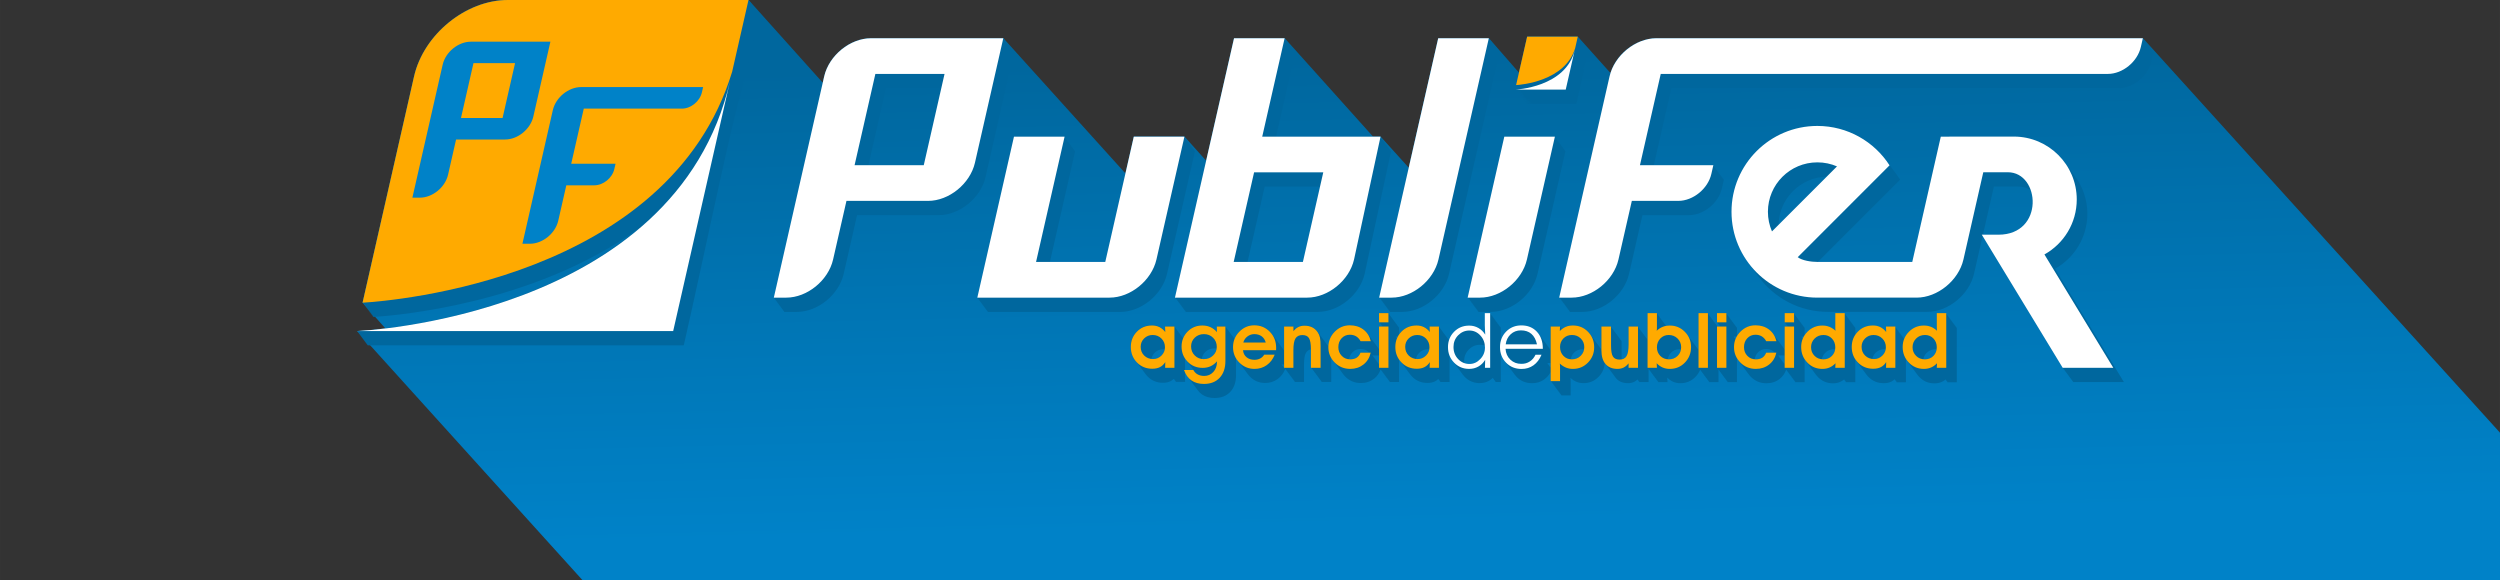
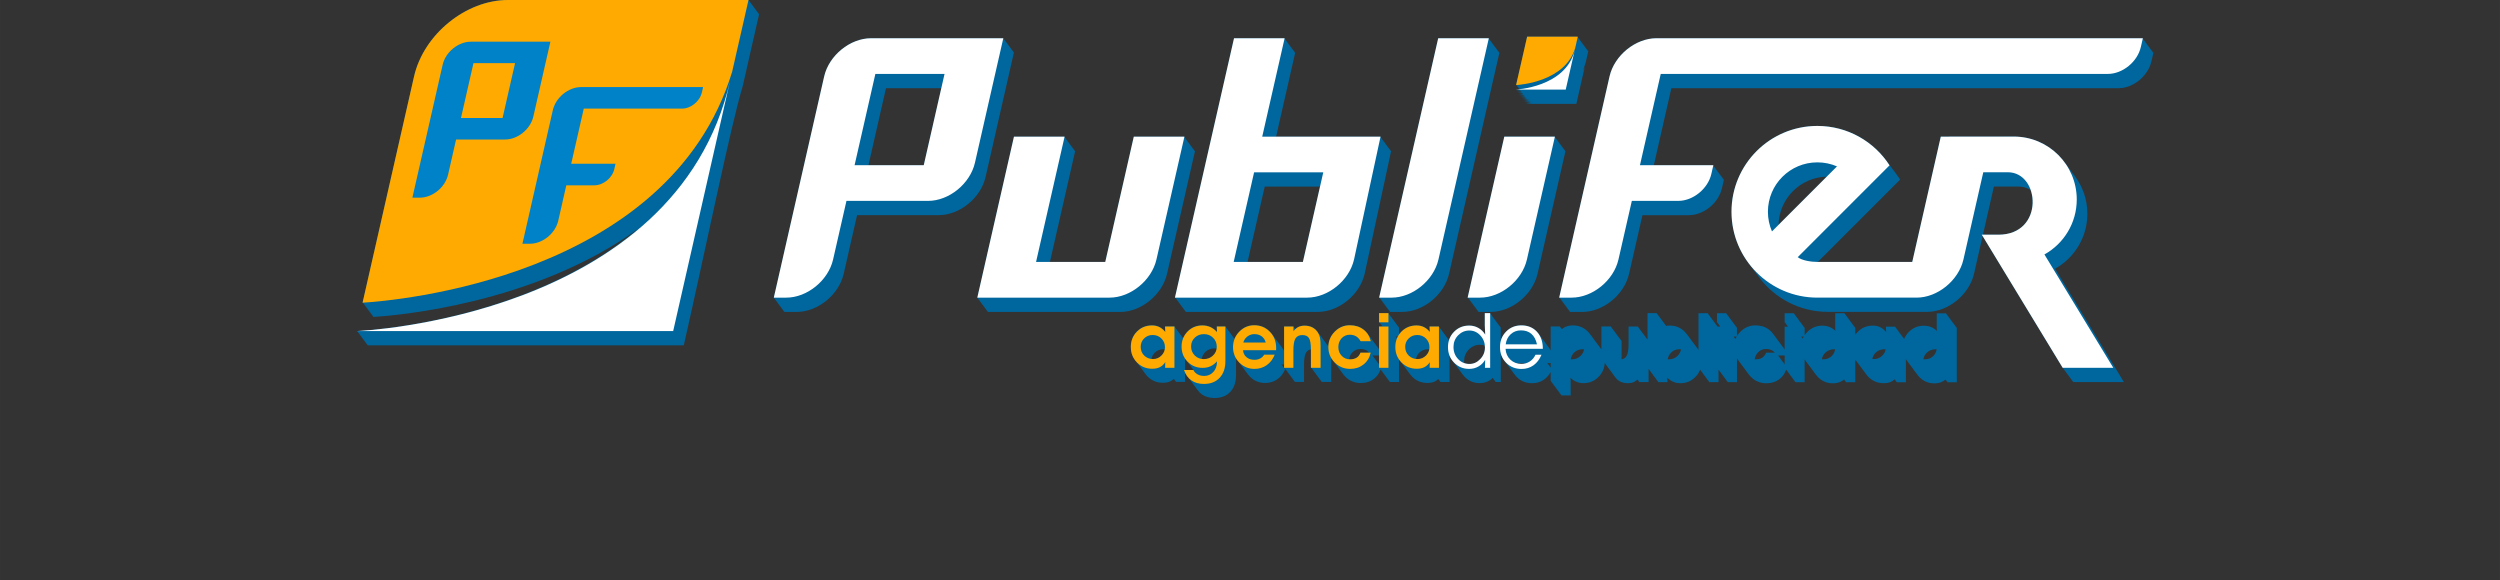
<svg xmlns="http://www.w3.org/2000/svg" xml:space="preserve" width="560px" height="130px" version="1.1" style="shape-rendering:geometricPrecision; text-rendering:geometricPrecision; image-rendering:optimizeQuality; fill-rule:evenodd; clip-rule:evenodd" viewBox="0 0 80592 18709">
  <rect x="0" y="0" width="80592" height="18709" fill="#333333" stroke="none" />
  <defs>
    <style type="text/css">
   
    .fil6 {fill:none}
    .fil1 {fill:#00679E}
    .fil5 {fill:#0082C8}
    .fil4 {fill:white}
    .fil2 {fill:#FFAA00;fill-rule:nonzero}
    .fil3 {fill:white;fill-rule:nonzero}
    .fil0 {fill:url(#id0)}
   
  </style>
    <linearGradient id="id0" gradientUnits="userSpaceOnUse" x1="45874.3" y1="1830.78" x2="46230.8" y2="16878.1">
      <stop offset="0" style="stop-opacity:1; stop-color:#00679E" />
      <stop offset="1" style="stop-opacity:1; stop-color:#0082C8" />
    </linearGradient>
  </defs>
  <g id="Capa_x0020_1">
    <g id="_579410709024">
      <g>
-         <path class="fil0" d="M11513 10672c307,-15 608,-47 912,-83l-737 -831 1659 -7292 0 0 1 -1 0 -1 0 -1c4,-19 9,-38 14,-57l0 -1 0 -1 0 -1 0 -1 0 0 1 -1c5,-20 10,-39 15,-59l1 -1 0 -1 0 -1 0 0 1 -1c5,-19 11,-39 17,-58l0 -1 0 -1 0 -1 1 -1 0 -1 0 -1c6,-20 13,-40 19,-60l0 0 1 -1 0 -1 0 -1c6,-18 13,-36 19,-54l0 -1 1 -1 0 -1 0 -1 0 0c7,-20 15,-40 22,-60l1 -1 0 -1 0 0 0 -1 1 -1 0 0 0 -1c7,-19 14,-37 22,-55l0 -1 1 0 0 -1 0 0 0 -1 1 -1c7,-19 15,-37 23,-56l0 -1 1 -1 0 -1 0 0 1 -1 0 -1c8,-18 16,-36 25,-55l0 -1 1 -1 0 -1 0 0 1 -1 0 -1 1 -1 0 -1c8,-17 16,-35 25,-52l0 -1 1 -1 0 -1 0 -1 1 -1 0 -1 1 0c8,-18 17,-35 26,-53l0 -1 1 -1 0 0 0 0 1 -1c9,-19 19,-37 28,-55l1 -1 0 -1 1 -1 0 0 1 -1 0 -1c10,-18 19,-35 29,-52l1 -1 0 -1 1 -1 0 0c10,-19 21,-37 32,-55l0 -1 1 -1 0 -1 1 -1 0 -1 1 0 1 -1c9,-16 19,-33 29,-49l0 -1 1 0 1 -1 0 -1 1 -1 0 -1 1 -1c10,-16 21,-33 31,-49l1 -1 2 -3 0 -1 1 -1 0 0c11,-16 21,-32 32,-48l0 0 1 -1 0 -1 1 -1 1 -1 0 -1 1 -1 0 0 1 -1c11,-17 23,-33 34,-49l1 -1 0 -1 1 -1 1 -1 0 -1 1 0 0 -1c11,-16 22,-31 34,-46l0 -1 1 -1 1 -1 0 -1 1 0 0 0 0 -1c13,-17 26,-34 38,-51l1 0 1 -1 0 -1 1 -1 1 -1 0 0 1 -1c11,-15 22,-29 34,-43l1 -1 1 -3 1 0 1 -1 0 -1 1 -1 1 -1 0 0 1 -1c12,-15 25,-31 37,-46l1 -1 1 0 0 -1 1 -1 1 -1c12,-15 25,-29 37,-44l1 -1 1 -1 1 -1 1 -1 1 -1 0 0 1 -1 1 -1c13,-15 26,-30 39,-45l1 -1 1 -1 0 0 1 0 0 -1c14,-15 28,-30 42,-45l0 -1 1 -1 1 0 1 -1 0 -1c14,-14 28,-29 42,-43l1 -1 2 -2 0 -1 1 -1 0 0c14,-14 28,-28 42,-42l1 0 0 -1 1 -1 1 -1 1 0 0 -1 1 -1 2 -1 0 -1c14,-13 28,-27 42,-40l1 -1 1 -1 0 0 1 -1 1 -1c14,-14 29,-27 44,-41l1 -1 0 0 1 -1 1 -1 1 0 0 -1 1 -1c15,-13 29,-26 44,-39l1 -1 1 -1 1 0 0 -1 1 -1 1 0 1 -1c14,-13 29,-26 44,-39l1 0 1 -1 1 -1 1 0 0 -1 1 -1 1 0 1 -1c15,-13 30,-25 45,-38l1 0 1 -1 1 -1 0 0 1 -1 1 -1 1 0c15,-13 30,-25 45,-37l1 0 1 -1 1 0 0 -1 1 -1 1 0 1 -1c15,-12 31,-24 47,-36l1 -1 0 0 1 -1 1 -1 2 -1 1 -1c17,-12 34,-25 50,-37l0 0 2 -1c16,-12 32,-23 49,-35l1 -1 2 -1 1 -1 1 0 1 -1c17,-12 34,-23 51,-35l1 0 0 0 2 -2 1 -1c17,-11 34,-22 50,-32l2 -2 0 0 2 -1c17,-10 34,-21 51,-31l1 -1 2 -2 1 0 1 -1 1 0c17,-11 34,-21 51,-31l1 0 1 -1 1 0 0 -1 1 0 1 -1 1 -1c17,-9 34,-19 51,-29l1 0 1 -1 1 0 1 -1 0 0 1 -1 1 0c17,-10 34,-19 51,-28l1 -1 1 0 1 -1 1 0 1 -1 1 0 1 -1 1 0c16,-9 33,-18 50,-26l1 -1 1 0 0 -1 1 0 1 -1 1 0 1 -1c17,-8 35,-17 52,-26l1 0 1 0 1 -1 1 0 1 -1 1 0 1 -1c17,-8 35,-16 52,-24l1 -1 1 0 1 -1 1 0 1 -1 1 0 1 0c17,-9 35,-17 53,-24l1 -1 1 0 1 -1 1 0 1 0 1 -1 1 0 0 -1c18,-7 37,-15 55,-23l1 0 1 0 1 -1 1 0 0 0c19,-8 37,-15 55,-22l1 -1 1 0 1 0 1 -1 1 0 1 -1c18,-6 35,-13 53,-20l1 0 2 -1 1 0 1 0 1 -1 1 0 1 0c18,-7 36,-13 54,-19l1 -1 1 0 1 0 1 -1 1 0 1 0c19,-7 38,-13 58,-19l1 -1 1 0 0 0 1 -1 1 0c19,-6 37,-11 55,-17l1 0 1 0 1 0 1 -1 1 0 1 0c19,-6 38,-11 56,-16l1 0 1 -1 1 0 1 0 1 0 1 -1 1 0 1 0c18,-5 37,-10 55,-14l1 0 1 -1 1 0 1 0 1 0 1 -1c19,-4 38,-9 57,-13l1 0 1 0 1 -1 1 0 1 0 1 0 1 0 1 -1c18,-4 37,-8 55,-11l1 0 1 0 1 -1 1 0 1 0 1 0c19,-4 37,-7 56,-11l1 0 1 0 1 0 1 0 1 0 1 -1 1 0c19,-3 38,-6 57,-9l1 0 1 0 1 0 1 -1 1 0c19,-3 39,-5 58,-8l1 0 1 0 1 0 1 0 1 0 1 0c20,-3 39,-5 59,-7l1 0 1 0 0 0 1 0 1 0 1 0c19,-2 38,-4 57,-6l1 0 1 0 1 0 0 0 1 0 1 0 1 0 1 0c20,-1 40,-3 60,-4l0 0 1 0 1 0c19,-1 38,-2 57,-2l1 0 1 0 1 0 1 0 0 0 1 0 1 0c18,-1 36,-1 53,-1l6 0 1 0 1 0 1 0 0 0 7755 0 2393 2670 47 -208c169,-674 803,-1220 1508,-1229l1 0 0 0 1 0 0 0 1 0 0 0 4263 0 3936 4361 271 -1189 0 0 1632 0 699 779c300,-1317 600,-2634 900,-3951l1632 0 2846 3172 245 0 905 1001 954 -4173 1632 0 970 1112 265 -1162 1632 0 1053 1174c205,-662 848,-1124 1524,-1124l15640 0 11513 12721 0 4755 -61813 0 -7266 -8037z" />
        <path class="fil1" d="M51065 2163l-29 127c30,-72 55,-149 74,-231l-294 1290 -1628 0c0,0 82,-3 211,-21l-227 0c0,0 81,-4 211,-22l-227 0c0,0 81,-4 211,-22l-228 0c0,0 82,-4 211,-22l-227 0c0,0 82,-4 211,-22l-227 0c0,0 81,-3 211,-22l-227 0c0,0 79,-3 205,-21 -38,4 -65,6 -80,6l2 -7 -144 0c0,0 55,-2 147,-13l1 -3 -22 1 2 -7 -144 0c0,0 55,-2 147,-13l0 -3 -21 2 1 -8 -143 0c0,0 55,-2 146,-13l1 -3 -22 2 2 -8 -144 0c0,0 56,-2 147,-13l1 -3 -22 2 2 -8 -144 0c0,0 55,-2 147,-13l0 -3 -21 2 2 -8 -144 0c0,0 55,-2 147,-13l0 -3 -21 2 1 -7 -143 0c0,0 55,-3 146,-14l1 -2 -22 1 2 -7 -144 0c0,0 55,-3 147,-14l1 -2 -22 1 2 -7 -144 0c0,0 55,-3 147,-14l0 -2 -21 1 1 -7 -143 0c0,0 55,-2 146,-14l1 -2 -22 1 2 -7 -144 0c0,0 56,-2 147,-13l1 -3 -22 1 2 -7 -144 0c0,0 55,-2 147,-13l0 -3 -21 1 2 -7 -144 0c0,0 55,-2 147,-13l0 -3 -21 1 1 -7 -143 0c0,0 55,-2 146,-13l1 -3 -22 2 2 -8 -144 0c0,0 55,-2 147,-13l1 -3 -22 2 5 -24 -21 2 5 -24 -22 2 6 -24 -22 2 6 -23 -22 1 5 -23 -21 1 5 -23 -22 1 356 -1560 1632 0 -5 22 22 0 -5 22 21 0 -5 22 21 0 -5 22 21 0 -5 22 22 0 -5 22 21 0 -5 22 21 0 -5 22 22 0 -5 22 21 0 -5 22 21 0 -5 22 21 0 -5 21 22 0 -5 22 21 0 -5 22 21 0 -5 22 21 0 -4 22 21 0 -5 22 21 0 -5 22 21 0 -5 22 22 0 -5 22 21 0 -5 22 21 0 -84 370c-16,52 -34,102 -55,149zm-41 85l-4 20c7,-17 13,-34 20,-51 -5,10 -10,21 -16,31zm-28981 8884l-10188 0 -342 -460c0,0 5453,-228 9087,-3318 -3378,2470 -7909,2825 -8570,2864l6 -23 -22 1 5 -23 -21 1 5 -23 -22 1 6 -23 -22 1 5 -23 -21 1 5 -23 -21 1 5 -23 -22 2 6 -24 -22 2 5 -24 -21 2 5 -24 -22 2 6 -23 -22 1 5 -23 -21 1 5 -23 -21 1 5 -23 -22 1 6 -23 -22 1 5 -23 -21 1 5 -23 -21 1 5 -23 -22 1 6 -23 -22 2 5 -24 -21 2 5 -24 -22 2 1659 -7292c309,-1357 1671,-2466 3027,-2466l7755 0 341 460 -526 2313c-383,1257 -1209,5317 -1901,8359zm10642 -9439l-914 4014c-155,676 -835,1229 -1511,1229l-2631 0 -431 1890c-155,676 -834,1229 -1511,1229l-401 0 -341 -460 1624 -7133c155,-676 835,-1229 1511,-1229l4263 0 342 460zm-2340 1151l-1784 0 -565 2481 1783 0 566 -2481zm5765 7211l-4263 0 -342 -460 1182 -5190 1632 0 -5 22 22 0 -5 22 21 0 -5 22 21 0 -5 22 21 0 -5 22 22 0 -5 22 21 0 -5 21 21 0 -5 22 22 0 -5 22 21 0 -5 22 21 0 -5 22 21 0 -5 22 22 0 -5 22 21 0 -5 22 21 0 -5 22 21 0 -5 22 22 0 -5 22 21 0 -5 22 21 0 -5 21 22 0 -5 22 21 0 -5 22 21 0 -815 3579 1784 0 920 -4039 1632 0 -5 22 21 0 -5 22 21 0 -5 22 21 0 -5 22 22 0 -5 22 21 0 -5 22 21 0 -5 21 22 0 -5 22 21 0 -5 22 21 0 -5 22 21 0 -5 22 22 0 -5 22 21 0 -5 22 21 0 -5 22 22 0 -5 22 21 0 -5 22 21 0 -5 22 21 0 -5 22 22 0 -5 21 21 0 -5 22 21 0 -5 22 22 0 -903 3961c-155,676 -834,1229 -1511,1229zm8715 -5190l21 0 -854 3961c-155,676 -834,1229 -1511,1229l-4263 0 5 -22 -21 0 5 -22 -21 0 4 -21 -21 0 5 -22 -21 0 5 -22 -21 0 5 -22 -22 0 5 -22 -21 0 5 -22 -21 0 5 -22 -21 0 5 -22 -22 0 5 -22 -21 0 5 -22 -21 0 5 -22 -22 0 5 -22 -21 0 5 -21 -21 0 5 -22 -21 0 5 -22 -22 0 5 -22 -21 0 5 -22 -21 0 5 -22 -22 0 5 -22 -21 0c635,-2787 1270,-5575 1905,-8362l1631 0 -4 22 21 0 -5 22 21 0 -5 21 21 0 -5 22 22 0 -5 22 21 0 -5 22 21 0 -5 22 21 0 -5 22 22 0 -5 22 21 0 -5 22 21 0 -5 22 22 0 -5 22 21 0 -5 22 21 0 -5 22 21 0 -5 21 22 0 -5 22 21 0 -5 22 21 0 -5 22 22 0 -5 22 21 0 -5 22 21 0 -5 22 21 0 -617 2712 3367 0 -5 22 21 0 -5 22 21 0 -4 22 21 0 -5 22 21 0 -5 22 21 0 -4 22 21 0 -5 21 21 0 -5 22 21 0 -5 22 21 0 -4 22 21 0 -5 22 21 0 -5 22 21 0 -4 22 21 0 -5 22 21 0 -5 22 21 0 -5 22 21 0 -4 22 21 0 -5 22 21 0 -5 21 21 0 -4 22 21 0 -5 22zm-2271 1151l-1784 0 -553 2428 1784 0 553 -2428zm4159 2810c-156,676 -835,1229 -1511,1229l-401 0 5 -22 -21 0 5 -22 -22 0 5 -21 -21 0 5 -22 -21 0 5 -22 -22 0 5 -22 -21 0 5 -22 -21 0 5 -22 -21 0 5 -22 -22 0 5 -22 -21 0 5 -22 -21 0 5 -22 -22 0 5 -22 -21 0 5 -22 -21 0 5 -21 -21 0 5 -22 -22 0 5 -22 -21 0 5 -22 -21 0 5 -22 -22 0 5 -22 -21 0 5 -22 -21 0c635,-2787 1270,-5575 1904,-8362l1632 0 -5 22 22 0 -5 22 21 0 -5 21 21 0 -5 22 21 0 -5 22 22 0 -5 22 21 0 -5 22 21 0 -5 22 22 0 -5 22 21 0 -5 22 21 0 -5 22 21 0 -5 22 22 0 -5 22 21 0 -5 22 21 0 -5 21 21 0 -5 22 22 0 -5 22 21 0 -5 22 21 0 -5 22 22 0 -5 22 21 0 -5 22 21 0c-541,2378 -1083,4756 -1624,7133zm2852 0c-155,676 -834,1229 -1511,1229l-401 0 5 -22 -21 0 5 -22 -21 0 5 -21 -21 0 5 -22 -22 0 5 -22 -21 0 5 -22 -21 0 5 -22 -22 0 5 -22 -21 0 5 -22 -21 0 5 -22 -21 0 5 -22 -22 0 5 -22 -21 0 5 -22 -21 0 5 -22 -21 0 5 -21 -22 0 5 -22 -21 0 5 -22 -21 0 5 -22 -22 0 5 -22 -21 0 5 -22 -21 0 5 -22 -21 0 1182 -5190 1631 0 -5 22 22 0 -5 22 21 0 -5 22 21 0 -5 22 22 0 -5 22 21 0 -5 22 21 0 -5 21 21 0 -5 22 22 0 -5 22 21 0 -5 22 21 0 -5 22 22 0 -5 22 21 0 -5 22 21 0 -5 22 21 0 -5 22 22 0 -5 22 21 0 -5 22 21 0 -5 22 21 0 -5 21 22 0 -5 22 21 0 -5 22 21 0 -902 3961zm19834 -7133l22 0 -65 282c-108,477 -587,868 -1064,869l-14413 0 -565 2481 1919 0 -5 22 21 0 -5 22 21 0 -5 22 21 0 -5 22 22 0 -5 22 21 0 -5 21 21 0 -5 22 22 0 -5 22 21 0 -5 22 21 0 -5 22 21 0 -5 22 22 0 -5 22 21 0 -5 22 21 0 -5 22 21 0 -5 22 22 0 -5 22 21 0 -5 22 21 0 -5 21 22 0 -5 22 21 0 -5 22 21 0 -5 22 21 0 -64 283c-109,477 -587,867 -1064,868l-1499 0 -431 1890c-155,676 -834,1229 -1511,1229l-401 0 5 -22 -21 0 5 -22 -21 0 5 -21 -21 0 5 -22 -22 0 5 -22 -21 0 5 -22 -21 0 5 -22 -22 0 5 -22 -21 0 5 -22 -21 0 5 -22 -21 0 5 -22 -22 0 5 -22 -21 0 5 -22 -21 0 5 -22 -21 0 5 -21 -22 0 5 -22 -21 0 5 -22 -21 0 5 -22 -22 0 5 -22 -21 0 5 -22 -21 0 5 -22 -21 0 1624 -7133c155,-676 835,-1229 1511,-1229l15681 0 -5 22 21 0 -5 22 21 0 -5 21 21 0 -4 22 21 0 -5 22 21 0 -5 22 21 0 -5 22 22 0 -5 22 21 0 -5 22 21 0 -5 22 21 0 -5 22 22 0 -5 22 21 0 -5 22 21 0 -5 22 22 0 -5 21 21 0 -5 22 21 0 -5 22 21 0 -5 22 22 0 -5 22 21 0 -5 22 21 0 -5 22zm-931 10624l-2220 -3653c621,-347 1042,-1011 1042,-1773 0,-457 -152,-879 -407,-1219l-17 -22 -16 -22 -18 -23 -16 -23 -16 -21 -15 -20 -17 -23 -16 -21 -17 -23 -16 -22 -17 -23 -16 -22 -16 -21 -16 -22 -17 -23 -15 -20 -16 -21 -16 -21 -18 -25 -16 -21c-367,-501 -959,-827 -1627,-830l0 0 -2364 2 -920 4039 -3044 0 2654 -2654c-35,-55 -73,-109 -113,-162l-1 -2 -2 -3 -13 -17 -2 -3 -2 -2 -2 -2 -1 -3 -8 -10 -1 -2 -2 -3 -15 -20 -2 -2 -2 -2 -1 -3 -2 -2 -2 -2 -4 -5 -1 -3 -2 -2 -2 -3 -2 -2 -13 -18 -2 -2 -2 -3 -1 -2 -2 -3 -1 -1 -1 -1 -6 -8 -2 -2 -1 -3 -13 -17 -2 -2 -2 -3 -2 -2 -2 -3 -1 -2 -1 -1 -7 -9 -1 -2 -2 -3 -2 -2 -9 -12 -2 -3 -2 -2 -2 -3 -1 -2 -2 -3 -10 -12 -1 -3 -2 -2 -2 -3 -11 -15 -2 -2 -2 -2 -1 -3 -2 -2 -2 -2 -4 -5 -1 -3 -2 -2 -2 -3 -15 -20 0 0 -2 -3 -11 -14 -2 -3 -2 -2 -16 -23 -2 -2 -2 -3 -2 -2 -2 -3 0 0 -7 -10 -2 -2 -2 -3 -2 -2 -11 -15 0 -1 -2 -2 -2 -3 -9 -12 -2 -2 -1 -3 -2 -2 -13 -17 -2 -3 -12 -17c-504,-687 -1317,-1133 -2234,-1133 -1529,0 -2768,1239 -2768,2767 0,625 207,1201 556,1664l11 15 14 18 17 24 16 21 17 23 14 19 21 28 14 18 14 21 14 18 21 28 16 22 14 19 19 24 17 24 14 19 19 25 12 16 20 28 14 18c503,689 1317,1136 2236,1136l2797 0 145 0 256 0c676,0 1356,-553 1511,-1229l277 -1216 2580 4246 3 0 13 22 3 0 13 22 3 0 14 22 3 0 13 22 3 0 13 22 3 0 13 22 3 0 14 22 3 0 13 22 3 0 13 22 3 0 14 21 2 0 14 22 3 0 13 22 3 0 13 22 3 0 14 22 3 0 13 22 3 0 13 22 3 0 14 22 2 0 14 22 3 0 13 22 3 0 13 22 3 0 14 22 1632 0zm-4544 -4751l353 -1552 790 0c151,0 283,42 394,113 208,595 -73,1439 -1039,1439l-498 0zm-5035 -1872c-850,21 -1535,706 -1555,1555l1555 -1555zm-7823 5568c-16,-2 -33,-3 -49,-3 -111,0 -202,37 -275,110 -59,60 -94,131 -105,214 11,1 22,1 33,1 114,0 210,-38 287,-115 59,-59 95,-128 109,-207zm-736 1486l0 -22 -16 0 0 -22 -16 0 0 -22 -16 0 0 -22 -17 0 0 -22 -16 0 0 -22 -16 0 0 -22 -16 0 0 -22 -17 0 0 -22 -16 0 0 -21 -16 0 0 -22 -17 0 0 -22 -16 0 0 -22 -16 0 0 -22 -16 0 0 -22 -17 0 0 -22 -16 0 0 -22 -16 0 0 -22 -17 0 0 -22 -16 0 0 -22 -16 0 0 -22 -16 0 0 -294c-56,101 -127,182 -212,243 -111,79 -240,118 -385,118 -201,0 -366,-66 -498,-200 -26,-27 -50,-56 -71,-85l0 -1 -1 0c-5,-7 -11,-15 -16,-22l0 0 0 0c-6,-7 -11,-14 -16,-21l0 -1 -1 0c-5,-7 -10,-14 -15,-21l0 0 -1 -1c-5,-7 -10,-14 -15,-21l-1 -1 0 -1c-5,-6 -10,-12 -15,-19l-1 -1c-5,-7 -11,-14 -16,-22l0 0 -1 -1c-5,-7 -10,-14 -15,-21l-1 0 0 -1c-5,-6 -10,-13 -15,-20l-1 -1c-5,-7 -10,-14 -15,-21l-1 -1c-6,-7 -11,-15 -17,-22l0 0 0 0c-5,-7 -10,-14 -15,-21l-1 -1 0 0c-5,-7 -10,-14 -15,-21l-1 -1c-5,-7 -10,-14 -15,-21 -6,-7 -12,-15 -17,-22l-1 -1 0 0c-5,-7 -10,-13 -15,-20 -5,-8 -11,-15 -16,-22l-1 -2c-5,-6 -10,-13 -15,-20 -6,-8 -12,-16 -18,-24l0 0c-5,-7 -10,-14 -15,-21l-1 -1c-6,-7 -11,-14 -16,-21 -55,-71 -94,-150 -117,-238l0 925 -168 0 0 -22 -17 0 1 -22 -17 0 1 -22 -17 0 0 -22 -16 0 0 -22 -17 0 1 -22 -11 0c-37,37 -77,68 -122,93 -88,49 -187,74 -297,74 -192,0 -354,-68 -485,-203 -26,-26 -49,-54 -70,-83 -5,-8 -11,-15 -16,-22l-1 -1c-5,-8 -11,-15 -16,-22 -6,-8 -11,-15 -16,-22 -6,-7 -11,-14 -16,-22 -6,-7 -11,-14 -16,-21 -6,-7 -11,-15 -17,-23 -5,-7 -11,-14 -16,-21 -6,-8 -11,-15 -16,-22 -6,-7 -11,-15 -16,-22 -6,-7 -12,-15 -17,-22 -6,-7 -11,-15 -16,-22 -6,-7 -11,-15 -16,-22 -6,-7 -11,-14 -16,-21l-1 -1c-5,-7 -11,-15 -16,-22 -5,-7 -11,-14 -16,-21 -5,-7 -11,-14 -16,-22l-1 -1c-6,-7 -11,-15 -16,-22 -6,-7 -11,-14 -16,-21l-1 -1c-5,-7 -10,-14 -15,-21 -6,-7 -11,-14 -17,-22 -37,-49 -68,-102 -91,-158l0 848 -300 0 1 -22 -17 0 0 -22 -16 0 0 -22 -17 0 1 -22 -17 0 0 -8c-30,30 -63,55 -100,74 -68,35 -151,52 -249,52 -197,0 -361,-67 -493,-202 -27,-27 -51,-56 -73,-86l0 0 0 0c-6,-8 -11,-15 -17,-23 -5,-7 -10,-13 -15,-20l0 -1 -1 -1c-5,-7 -11,-14 -16,-21l0 0c-6,-7 -11,-14 -16,-21l0 -1 0 0c-6,-7 -11,-14 -16,-21l0 -1 -1 0c-5,-7 -11,-15 -16,-22 -6,-8 -11,-15 -17,-22 -5,-7 -10,-14 -15,-21l0 0 0 -1c-6,-7 -11,-14 -16,-21l-1 -1 0 0c-5,-7 -11,-15 -16,-22 -6,-7 -11,-14 -16,-21l0 0 0 0c-6,-7 -11,-15 -16,-22l-1 -1c-5,-7 -10,-14 -16,-21l0 0 0 0c-6,-8 -11,-15 -16,-22 -6,-7 -11,-15 -16,-22l-1 0c-5,-7 -10,-14 -15,-21l0 -1 -1 0c-5,-7 -10,-14 -16,-21l0 -1c-6,-7 -11,-15 -17,-22 -5,-7 -10,-14 -15,-21l0 0 0 0c-6,-8 -11,-15 -17,-23 -8,-10 -15,-20 -23,-31l0 728 -302 0 0 -22 -16 0 0 -22 -17 0 0 -22 -16 0 0 -22 -16 0 0 -22 -17 0 0 -21 -16 0 0 -22 -16 0 0 -22 -16 0 0 -22 -17 0 0 -22 -16 0 0 -22 -16 0 0 -22 -17 0 0 -22 -16 0 0 -22 -16 0 0 -22 -16 0 0 -22 -17 0 0 -22 -16 0 0 -21 -16 0 0 -8c-42,122 -112,220 -209,297 -119,93 -261,140 -427,140 -198,0 -365,-69 -501,-206 -29,-30 -56,-61 -79,-93l0 -1 0 0c-6,-7 -11,-13 -16,-20l0 -1 -1 -1c-5,-7 -11,-14 -16,-21l0 -1c-6,-7 -11,-14 -16,-21 -5,-7 -11,-14 -16,-22l0 0c-6,-7 -11,-14 -15,-21 -6,-7 -12,-15 -18,-23l0 0c-6,-7 -11,-15 -16,-22 -5,-7 -11,-14 -16,-21l0 -1 -1 0c-5,-7 -10,-14 -15,-21l0 0 -1 -1c-5,-7 -11,-14 -16,-22l0 0 0 0c-6,-7 -11,-14 -16,-21 -6,-8 -11,-15 -16,-22l-1 -1 0 0c-5,-7 -10,-13 -15,-20l-1 -2c-5,-7 -11,-14 -16,-21l0 0c-5,-7 -11,-14 -15,-21 -6,-8 -12,-15 -18,-23l0 0 0 0c-5,-7 -10,-14 -15,-21l-1 -1c-6,-7 -11,-15 -16,-22l0 0 0 0c-6,-7 -11,-14 -16,-21 -6,-8 -11,-15 -16,-22 -19,-25 -36,-50 -51,-75 1,23 1,47 1,73l0 704 -312 0 0 -22 -17 0 0 -22 -16 0 0 -22 -16 0 0 -22 -17 0 0 -22 -16 0 0 -22 -16 0 0 -21 -16 0 0 -22 -17 0 0 -22 -16 0 0 -22 -16 0 0 -22 -16 0 0 -22 -17 0 0 -22 -16 0 0 -22 -16 0 0 -22 -17 0 0 -22 -16 0 0 -22 -16 0 0 -22 -16 0 0 -21 -17 0 0 -22 -16 0 0 -22 -16 0 0 -590c-69,13 -121,48 -156,104 -45,72 -67,198 -67,376l0 570 -301 0 0 -22 -16 0 0 -22 -16 0 0 -22 -16 0 0 -22 -17 0 0 -22 -16 0 0 -22 -16 0 0 -21 -17 0 0 -22 -16 0 0 -22 -16 0 0 -22 -16 0 0 -22 -17 0 0 -22 -16 0 0 -22 -16 0 0 -22 -16 0 0 -22 -17 0 0 -22 -16 0 0 -22 -16 0 0 -22 -17 0 0 -21 -12 0c-56,140 -140,250 -252,329 -114,81 -245,122 -393,122 -195,0 -359,-68 -494,-205 -28,-29 -53,-59 -76,-90 -6,-8 -11,-15 -16,-23 -6,-7 -11,-14 -16,-21l-2 -2c-5,-6 -10,-13 -15,-20 -5,-7 -10,-14 -16,-22 -5,-7 -10,-14 -16,-21 -5,-7 -11,-15 -17,-23 -5,-7 -11,-15 -16,-22 -6,-7 -11,-14 -16,-22 -6,-7 -11,-14 -16,-21 -6,-8 -11,-15 -17,-22 -5,-8 -11,-15 -16,-22 -5,-8 -11,-15 -16,-22 -6,-7 -11,-15 -17,-22 -5,-8 -11,-15 -16,-22 -5,-7 -11,-15 -16,-22 -5,-7 -10,-14 -15,-21l-2 -1c-5,-7 -11,-15 -16,-22 -6,-7 -11,-15 -16,-22 -6,-7 -11,-15 -16,-22 -6,-7 -11,-14 -17,-22 -16,-21 -31,-43 -45,-66l0 545c0,230 -62,412 -186,543 -124,132 -292,197 -506,197 -161,0 -295,-38 -404,-113 -55,-38 -102,-85 -141,-141l0 0 -1 -1c-5,-6 -10,-13 -15,-20l-1 -1c-5,-7 -11,-14 -16,-22l0 0c-5,-7 -10,-14 -15,-21l-1 -1c-6,-7 -11,-14 -16,-22l-1 0c-5,-7 -10,-14 -15,-21 -6,-7 -11,-15 -17,-23 -5,-7 -11,-14 -16,-21 -5,-7 -11,-14 -16,-22 -6,-7 -11,-14 -17,-22l0 0 0 0c-6,-8 -11,-15 -17,-23 -5,-7 -10,-13 -15,-20l0 -1c-6,-7 -11,-15 -17,-22l0 0 0 -1c-5,-6 -10,-13 -15,-20l-1 -1c-6,-7 -11,-14 -16,-22l-1 0c-5,-7 -10,-14 -15,-21l-1 -1c-5,-7 -11,-14 -16,-22 -5,-7 -11,-14 -16,-22 -6,-7 -11,-14 -17,-22 -5,-7 -10,-14 -16,-21 -5,-8 -10,-15 -16,-22 -31,-40 -58,-85 -80,-135l0 307 -300 0 0 -22 -17 0 1 -22 -17 0 1 -22 -17 0 0 -22 -16 0 0 -8c-30,30 -64,55 -101,74 -68,35 -151,52 -248,52 -197,0 -362,-67 -494,-202 -27,-27 -51,-56 -72,-86l-1 -1c-5,-7 -11,-14 -16,-21l0 0 0 0c-6,-8 -11,-15 -17,-22 -5,-7 -10,-15 -15,-22l0 0c-6,-7 -12,-15 -17,-22 -5,-7 -11,-14 -16,-21l0 0 -1 -2c-5,-7 -10,-14 -15,-21l-1 -1c-6,-7 -11,-14 -16,-21 -5,-7 -10,-14 -15,-21l-1 0 0 -1c-5,-7 -11,-14 -16,-21l0 -1 0 0c-6,-7 -12,-15 -17,-22 -5,-7 -10,-14 -15,-21l-1 0 0 0c-5,-7 -11,-15 -16,-22l-1 -1c-5,-7 -10,-14 -15,-21l0 0 0 0c-6,-8 -12,-15 -17,-22 -5,-7 -11,-15 -16,-22l0 0c-5,-7 -11,-14 -16,-21l0 -1 0 0c-6,-7 -11,-14 -16,-21l0 -1c-6,-7 -12,-15 -17,-22 -5,-7 -11,-14 -16,-21l0 0 0 0c-6,-8 -11,-15 -16,-23 -95,-122 -142,-267 -142,-435 0,-195 65,-360 196,-493 130,-134 293,-200 488,-200 87,0 165,17 235,51 69,34 133,87 192,159l-8 -176 303 0 0 21 16 0 0 22 16 0 0 22 17 0 0 22 16 0 0 22 16 0 0 22 16 0 0 22 17 0 0 22 16 0 0 22 16 0 0 22 17 0 0 22 16 0 0 22 16 0 0 21 16 0 0 22 17 0 0 22 16 0 0 22 16 0 0 22 17 0 0 15c32,-82 80,-157 146,-224 128,-131 287,-197 476,-197 95,0 181,17 258,52 77,34 148,88 214,161l-6 -179 278 0 0 21 16 0 0 22 17 0 0 22 16 0 0 22 16 0 0 22 16 0 0 22 17 0 0 22 16 0 0 22 16 0 0 22 17 0 0 22 16 0 0 22 16 0 0 22 16 0 0 21 17 0 0 22 16 0 0 22 16 0 0 22 17 0 0 22 16 0 0 22 16 0 0 10c34,-87 86,-165 155,-237 135,-138 296,-207 482,-207 199,0 366,69 502,208 27,27 51,56 73,86 5,7 11,15 16,22 6,7 11,15 17,23 5,7 11,14 16,21 6,8 11,15 16,22 6,7 11,14 16,22 6,7 11,14 17,22 5,7 11,14 16,22 6,7 11,14 16,22 6,7 11,14 17,22 5,7 11,14 16,22 5,7 11,14 16,21 5,7 11,15 16,22 6,8 11,15 16,22 6,8 12,15 17,23 6,7 11,14 16,21 5,7 11,14 16,22 6,7 11,14 17,22 6,7 11,15 17,23 5,7 10,14 16,21 5,7 11,15 16,22 23,30 43,61 61,93l0 -786 302 0 0 21 16 0 0 22 16 0 0 22 17 0 0 22 8 0c31,-29 64,-53 99,-70 58,-30 125,-44 201,-44 95,0 178,18 250,54 66,34 122,84 168,149 6,7 11,14 16,21l1 1 0 1c5,6 10,13 15,20l1 1 0 0c5,7 11,14 16,21l0 1c6,7 11,13 16,21l0 0 0 1c6,6 11,13 16,20l0 1c6,7 12,15 17,22l0 1c6,7 11,13 16,20l0 1c5,7 11,14 16,22l1 0c5,7 10,14 15,22 6,7 12,14 17,22l0 1c6,6 11,13 16,20l0 1c6,7 11,14 16,21l1 1c5,7 10,14 16,21 5,8 11,15 16,23l1 0c5,7 10,13 14,20l1 1c5,7 11,14 16,22l1 0 0 1c5,7 11,14 16,21l0 1c6,7 11,14 16,21l0 1 1 0c5,7 10,14 15,21l0 0c6,7 11,14 16,21l0 1 1 0c8,11 17,23 25,35 4,-187 72,-348 204,-482 137,-138 299,-207 486,-207 172,0 318,45 439,137 52,39 96,84 132,136 6,7 11,14 17,22 5,7 11,15 16,22 5,7 10,14 15,21 6,7 12,15 17,23 6,7 11,14 16,21 6,7 11,15 17,22 5,7 11,15 16,22 6,8 11,15 16,22 6,7 11,14 16,22 6,7 12,15 17,22 5,7 11,15 16,22 6,7 11,14 16,21 6,8 11,15 16,22 6,8 12,15 17,23 6,7 11,14 16,21 6,7 11,15 16,22 6,8 12,15 17,23 6,7 11,14 16,22 6,7 11,14 16,21 6,7 11,15 17,22 17,22 32,45 46,69l0 -740 114 0 0 -4 -16 0 0 -22 -17 0 0 -22 -16 0 0 -22 -16 0 0 -22 -16 0 0 -22 -17 0 0 -22 -16 0 0 -295 303 0 0 22 16 0 0 22 16 0 0 22 16 0 0 22 17 0 0 21 16 0 0 22 16 0 0 22 17 0 0 22 16 0 0 22 16 0 0 22 16 0 0 22 17 0 0 22 16 0 0 22 16 0 0 22 17 0 0 22 16 0 0 22 16 0 0 21 16 0 0 22 17 0 0 22 16 0 0 22 16 0 0 22 17 0 0 229c22,-32 47,-63 76,-92 131,-134 294,-200 489,-200 86,0 165,17 234,51 70,34 134,87 192,159l-7 -176 302 0 0 21 17 0 0 22 16 0 0 22 16 0 0 22 17 0 0 22 16 0 0 22 16 0 0 22 16 0 0 22 17 0 0 22 16 0 0 22 16 0 0 22 17 0 0 22 16 0 0 21 16 0 0 22 16 0 0 22 17 0 0 22 16 0 0 22 16 0 0 22 16 0 0 22 17 0 0 22 14 0c32,-100 86,-189 162,-267 130,-134 293,-201 489,-201 108,0 207,26 296,76 77,43 142,103 197,179 5,7 10,14 15,21l1 0 0 1 0 0 0 1 8 10c-5,-81 -8,-146 -10,-194 -3,-49 -4,-82 -4,-98l0 -397 173 0 0 22 16 0 0 22 17 0 0 22 16 0 0 21 16 0 0 22 16 0 0 22 17 0 0 22 16 0 0 22 16 0 0 22 17 0 0 22 16 0 0 22 16 0 0 22 16 0 0 22 17 0 0 22 16 0 0 22 16 0 0 21 17 0 0 22 16 0 0 22 16 0 0 22 16 0 0 22 17 0 0 22 16 0 0 434c30,-114 87,-213 172,-299 131,-134 295,-201 493,-201 207,0 374,69 501,206 19,21 37,43 53,65 6,8 11,15 16,23 6,7 12,15 17,22 6,7 11,14 16,21 6,8 11,15 16,23 6,7 11,14 16,21 6,8 12,15 17,23 6,7 11,14 16,21 6,7 11,15 16,22 6,7 11,15 17,22 6,7 11,15 17,23 5,7 11,14 16,21 5,7 10,14 15,21 6,8 12,15 17,23 6,7 11,15 17,22 5,7 10,14 15,21 6,7 11,15 17,22 5,8 11,15 16,23 6,7 11,14 17,22 5,7 11,14 16,22 5,7 11,14 16,21 24,31 45,64 64,99l0 -772 302 0 -1 21 17 0 -1 22 18 0 -2 22 18 0 -1 22 8 0c40,-32 83,-58 128,-77 69,-30 146,-44 230,-44 194,0 356,68 488,204 27,27 50,55 71,85 6,7 11,14 16,21 6,7 11,15 17,22 5,7 11,15 16,22 6,7 11,15 16,22 6,7 11,14 16,21 6,7 12,15 17,23 6,7 11,14 16,22 6,7 11,15 17,22 5,7 10,14 15,21 6,8 12,15 17,23 6,7 11,14 16,22 6,6 11,13 16,20 6,8 11,16 17,23 6,8 11,15 16,23 6,7 11,13 16,20 6,8 11,15 17,23 5,7 11,15 16,22 6,7 11,15 17,22 5,7 10,14 15,21l1 2c5,6 10,13 15,20 13,16 25,33 36,50l0 -742 310 0 0 21 16 0 0 22 16 0 0 22 16 0 0 22 17 0 0 22 16 0 0 22 16 0 0 22 17 0 0 22 16 0 0 22 16 0 0 22 16 0 0 22 17 0 0 22 16 0 0 21 16 0 0 22 16 0 0 22 17 0 0 22 16 0 0 22 16 0 0 22 17 0 0 22 16 0 0 22 16 0 0 22 16 0 0 598 0 2c69,-13 121,-48 156,-104 45,-73 68,-199 68,-379l0 -577 304 0 0 21 17 0 0 22 16 0 0 22 16 0 0 22 17 0 0 22 16 0 0 22 16 0 0 22 16 0 0 22 17 0 0 22 16 0 0 22 16 0 0 22 17 0 0 22 16 0 0 21 16 0 0 22 16 0 0 22 17 0 0 22 16 0 0 22 16 0 0 22 17 0 0 22 14 0 0 -847 302 0 0 22 17 0 0 22 16 0 0 22 16 0 0 21 17 0 0 22 16 0 0 22 16 0 0 22 16 0 0 22 17 0 0 22 16 0 0 22 16 0 0 22 17 0 0 22 16 0 0 22 16 0 0 22 16 0 0 22 17 0 0 21 16 0 0 22 16 0 0 22 16 0 0 16c40,-7 81,-11 124,-11 190,0 352,68 484,203 28,28 53,58 75,88 6,8 11,15 17,23 5,7 11,14 16,22 5,7 11,14 16,21 6,8 11,15 16,23 6,6 11,13 16,20 6,8 12,16 18,24 5,7 10,14 15,21 5,7 11,14 16,21 6,8 11,15 17,23 6,7 11,15 17,23 5,7 10,13 15,20 6,8 11,15 17,23 5,7 10,14 16,21 6,8 11,16 17,23 5,7 9,13 14,20l0 0 1 1c6,7 11,15 17,23 5,7 11,14 16,21 6,7 11,15 17,23 5,7 10,14 16,21 5,7 10,15 16,22 14,18 27,37 39,57l0 -1186 303 0 0 22 16 0 0 22 16 0 0 22 17 0 0 21 16 0 0 22 16 0 0 22 17 0 0 22 16 0 0 22 16 0 0 22 16 0 0 22 17 0 0 22 16 0 0 22 16 0 0 22 16 0 0 22 17 0 0 22 16 0 0 21 16 0 0 22 17 0 0 22 16 0 0 22 16 0 0 15 98 0 0 -4 -17 0 0 -22 -16 0 0 -22 -16 0 0 -22 -17 0 0 -22 -16 0 0 -22 -16 0 0 -22 -16 0 0 -295 302 0 0 22 16 0 0 22 17 0 0 22 16 0 0 22 16 0 0 21 17 0 0 22 16 0 0 22 16 0 0 22 16 0 0 22 17 0 0 22 16 0 0 22 16 0 0 22 17 0 0 22 16 0 0 22 16 0 0 22 16 0 0 22 17 0 0 21 16 0 0 22 16 0 0 22 16 0 0 22 17 0 0 22 16 0 0 277c30,-49 66,-95 109,-139 137,-138 299,-207 486,-207 172,0 318,45 438,137 52,39 96,84 132,136 6,7 12,14 17,22 6,7 11,15 16,22 6,7 11,14 16,21 6,7 11,15 17,23 5,7 10,14 15,21 6,7 12,15 17,22 6,7 11,15 16,22 6,8 12,15 17,22 5,7 11,14 16,22 5,7 11,15 16,22 6,7 11,15 16,22 6,7 11,14 17,21 5,8 10,15 16,22 5,8 11,15 17,23 5,7 10,14 15,21 6,7 12,15 17,22 6,8 11,15 16,23 6,7 11,14 17,22 5,7 10,14 15,21 6,7 12,15 17,22 17,22 32,45 46,69l0 -740 115 0 0 -4 -17 0 0 -22 -16 0 0 -22 -16 0 0 -22 -17 0 0 -22 -16 0 0 -22 -16 0 0 -22 -16 0 0 -295 302 0 0 22 16 0 0 22 17 0 0 22 16 0 0 22 16 0 0 21 17 0 0 22 16 0 0 22 16 0 0 22 16 0 0 22 17 0 0 22 16 0 0 22 16 0 0 22 16 0 0 22 17 0 0 22 16 0 0 22 16 0 0 22 17 0 0 21 16 0 0 22 16 0 0 22 16 0 0 22 17 0 0 22 16 0 0 246c25,-36 53,-71 86,-104 132,-135 294,-203 484,-203 83,0 158,14 227,41 68,27 134,69 197,127 -3,-16 -4,-33 -6,-52 -1,-18 -1,-47 -1,-84l0 -431 305 0 0 22 16 0 0 22 16 0 0 22 16 0 0 21 17 0 0 22 16 0 0 22 16 0 0 22 17 0 0 22 16 0 0 22 16 0 0 22 16 0 0 22 17 0 0 22 16 0 0 22 16 0 0 22 17 0 0 22 16 0 0 21 16 0 0 22 16 0 0 22 17 0 0 22 16 0 0 22 16 0 0 22 17 0 0 233c23,-34 49,-66 79,-96 130,-134 293,-200 489,-200 86,0 164,17 234,51 70,34 133,87 192,159l-8 -176 303 0 0 21 16 0 0 22 16 0 0 22 17 0 0 22 16 0 0 22 16 0 0 22 17 0 0 22 16 0 0 22 16 0 0 22 16 0 0 22 17 0 0 22 16 0 0 22 16 0 0 21 17 0 0 22 16 0 0 22 16 0 0 22 16 0 0 22 17 0 0 22 9 0c33,-81 83,-156 149,-223 133,-135 294,-203 485,-203 82,0 157,14 226,41 68,27 134,69 197,127 -2,-16 -4,-33 -5,-52 -2,-18 -2,-47 -2,-84l0 -431 305 0 0 22 16 0 0 22 16 0 0 22 17 0 0 21 16 0 0 22 16 0 0 22 17 0 0 22 16 0 0 22 16 0 0 22 16 0 0 22 17 0 0 22 16 0 0 22 16 0 0 22 16 0 0 22 17 0 0 22 16 0 0 21 16 0 0 22 17 0 0 22 16 0 0 22 16 0 0 22 16 0 0 22 17 0 0 1762 -305 0 1 -22 -17 0 1 -22 -18 0 1 -22 -17 0 1 -22 -9 0c-40,33 -83,59 -128,78 -69,30 -145,45 -229,45 -194,0 -356,-68 -488,-204 -27,-27 -50,-55 -71,-85 -6,-7 -11,-14 -16,-21 -6,-8 -12,-16 -18,-24l0 0 0 0c-5,-6 -9,-13 -14,-19l-1 -1c-6,-8 -11,-15 -16,-22 -6,-7 -11,-14 -16,-21 -6,-8 -12,-16 -17,-24 -6,-7 -11,-14 -16,-21 -6,-7 -11,-15 -16,-22 -6,-7 -11,-14 -17,-22l-1 -1c-5,-7 -10,-14 -15,-21l-1 -1 0 -1c-5,-6 -10,-13 -15,-19l-1 -2c-5,-7 -10,-13 -15,-20 -6,-8 -12,-15 -17,-23l-1 -1c-5,-7 -10,-14 -15,-21l-1 -1c-5,-6 -10,-12 -14,-19l-1 -1c-6,-7 -11,-14 -16,-22 -6,-7 -12,-15 -17,-22 -6,-8 -11,-15 -17,-22 -5,-7 -10,-15 -15,-22 -6,-7 -12,-15 -17,-22 -13,-18 -26,-35 -37,-53l0 745 -300 0 0 -22 -17 0 1 -22 -17 0 1 -22 -17 0 0 -22 -17 0 1 -8c-30,30 -64,55 -101,74 -68,35 -151,52 -248,52 -197,0 -361,-67 -494,-202 -27,-27 -51,-56 -72,-86l-1 0 0 0c-5,-8 -11,-15 -16,-23 -6,-7 -11,-13 -16,-20l0 -1 -1 -1c-5,-7 -10,-14 -15,-21l-1 0c-5,-7 -10,-14 -15,-21l-1 -1 0 0c-5,-7 -11,-14 -16,-21l0 -1 0 0c-6,-7 -11,-15 -17,-22 -5,-8 -11,-15 -16,-22 -5,-7 -10,-14 -15,-21l-1 0 0 -1c-5,-7 -11,-14 -16,-21l0 -1 0 0c-6,-7 -12,-15 -17,-22 -5,-7 -10,-14 -15,-21l0 0 -1 0c-5,-7 -11,-15 -16,-22l-1 -1c-5,-7 -10,-14 -15,-21l0 0 0 0c-6,-8 -12,-15 -17,-22 -5,-7 -11,-15 -16,-22l0 0c-5,-7 -11,-14 -16,-21l0 -1 0 0c-6,-7 -11,-14 -16,-21l0 -1c-6,-7 -12,-15 -17,-22 -5,-7 -11,-14 -16,-21l0 0 0 0c-6,-8 -11,-15 -16,-23 -9,-11 -17,-23 -25,-34l0 731 -305 0 1 -22 -18 0 1 -22 -17 0 1 -22 -17 0 1 -22 -9 0c-41,33 -83,59 -128,78 -69,30 -145,45 -229,45 -194,0 -357,-68 -489,-204 -25,-27 -49,-54 -70,-83l-1 -2c-5,-7 -11,-14 -16,-22 -5,-7 -11,-14 -16,-22l-1 -1c-5,-7 -10,-14 -15,-20 -6,-7 -11,-15 -16,-22l-1 -1c-5,-7 -10,-14 -15,-20 -6,-8 -12,-16 -17,-23l-1 -2c-5,-6 -10,-13 -15,-20 -6,-7 -11,-15 -17,-22l-1 -1c-5,-7 -10,-14 -15,-21l0 0 -1 -1c-5,-7 -10,-14 -15,-21l-1 -1c-5,-7 -11,-14 -15,-21 -6,-7 -11,-13 -16,-20l-1 -2c-5,-7 -11,-14 -16,-22 -6,-7 -11,-14 -16,-21l-1 -1c-5,-7 -10,-14 -15,-21 -6,-7 -12,-15 -17,-22 -6,-8 -11,-15 -16,-22 -6,-8 -11,-15 -16,-22 -6,-7 -12,-15 -17,-22 -6,-8 -11,-15 -16,-22 -11,-14 -21,-28 -30,-42l0 734 -303 0 0 -22 -16 0 0 -22 -16 0 0 -22 -17 0 0 -22 -16 0 0 -22 -16 0 0 -21 -16 0 0 -22 -17 0 0 -22 -16 0 0 -22 -16 0 0 -22 -16 0 0 -22 -17 0 0 -22 -16 0 0 -22 -16 0 0 -22 -17 0 0 -22 -16 0 0 -22 -16 0 0 -22 -16 0 0 -21 -17 0 0 -8c-42,122 -111,220 -208,297 -119,93 -262,140 -428,140 -198,0 -364,-69 -500,-206 -30,-30 -56,-61 -79,-93l-1 -1 0 0c-5,-7 -10,-14 -15,-21l-1 -1 -1 0c-5,-7 -10,-14 -15,-21l0 0 0 0c-6,-7 -11,-14 -16,-21l-1 -1 0 -1c-5,-7 -11,-14 -16,-21l0 0 0 0c-5,-7 -10,-14 -15,-21l-1 0 0 -1c-6,-7 -11,-15 -16,-22l-1 0 -1 -2c-5,-6 -9,-13 -14,-19l-1 -1 0 -1c-6,-7 -11,-14 -16,-21l0 0 0 0c-6,-7 -11,-14 -16,-21l0 -1 -1 -1c-5,-7 -11,-14 -16,-21l0 0 -1 -1c-5,-7 -10,-13 -14,-20l-1 -1 0 0c-6,-7 -11,-14 -16,-21l0 -1c-5,-7 -11,-13 -16,-20l0 -2 -1 0c-5,-7 -10,-14 -15,-21l-1 0c-5,-7 -10,-14 -15,-21 -6,-8 -12,-15 -17,-23l0 0 0 0c-6,-7 -11,-14 -16,-21l-1 -1c-5,-7 -11,-15 -16,-22l0 0 0 -1c-5,-6 -11,-13 -16,-20l0 -1c-6,-7 -11,-15 -16,-22 -17,-21 -31,-43 -45,-65l0 768 -303 0 0 -22 -16 0 0 -22 -16 0 0 -22 -16 0 0 -22 -17 0 0 -22 -16 0 0 -21 -16 0 0 -22 -17 0 0 -22 -16 0 0 -22 -16 0 0 -22 -16 0 0 -22 -17 0 0 -22 -16 0 0 -22 -16 0 0 -22 -16 0 0 -22 -17 0 0 -22 -16 0 0 -22 -16 0 0 -21 -16 0 0 394 -303 0 0 -22 -16 0 0 -22 -16 0 0 -22 -17 0 0 -22 -16 0 0 -22 -16 0 0 -22 -17 0 0 -22 -16 0 0 -21 -16 0 0 -22 -16 0 0 -22 -17 0 0 -22 -16 0 0 -22 -16 0 0 -22 -16 0 0 -22 -17 0 0 -22 -16 0 0 -22 -16 0 0 -22 -17 0 0 -22 -14 0c-33,83 -82,158 -148,225 -131,137 -294,205 -488,205 -84,0 -160,-15 -230,-45 -69,-30 -133,-75 -192,-136l8 146 -302 0 0 -22 -16 0 0 -22 -17 0 0 -22 -16 0 0 -22 -16 0 0 -22 -16 0 0 -22 -17 0 0 -22 -16 0 0 -21 -16 0 0 -22 -17 0 0 -22 -16 0 0 -22 -16 0 0 -22 -16 0 0 -22 -17 0 0 -22 -16 0 0 -22 -16 0 0 -22 -17 0 0 -22 -16 0 0 -22 -16 0 0 -22 -15 0 0 417 -304 0 0 -22 -17 0 0 -22 -16 0 0 -22 -16 0 0 -22 -1 0c-33,33 -69,59 -107,79 -59,29 -126,44 -200,44 -167,0 -295,-51 -384,-154 -11,-12 -20,-25 -30,-38l0 -1 -1 -1c-5,-6 -10,-13 -15,-20l0 -1 -1 -1c-5,-6 -10,-13 -15,-20l-1 -1 0 0c-5,-7 -11,-14 -16,-21l0 -1c-6,-7 -11,-14 -16,-21l0 -1c-6,-7 -11,-14 -16,-21l-1 -1c-5,-7 -10,-14 -15,-21l-1 -1 0 0c-5,-7 -11,-14 -16,-21l0 0c-6,-7 -11,-14 -16,-22l0 0c-6,-7 -11,-14 -16,-22 -6,-7 -12,-15 -17,-23 -6,-6 -11,-13 -15,-20l-1 -1 0 0c-6,-7 -11,-14 -16,-22 -6,-7 -11,-14 -17,-22 -5,-7 -11,-14 -16,-22l0 0c-6,-7 -11,-14 -16,-21l0 0c-6,-7 -11,-15 -16,-22l-1 -1c-5,-7 -11,-14 -16,-21 -5,-7 -11,-15 -16,-22 -6,-7 -11,-15 -16,-22l-1 -1c-5,-7 -11,-14 -16,-21 -4,-6 -9,-12 -13,-18 -10,172 -76,321 -198,445 -133,136 -294,204 -485,204 -82,0 -157,-14 -225,-42 -69,-28 -135,-71 -199,-130 3,17 5,35 6,53 2,19 2,47 2,84l0 431 -303 0zm3860 -1486c-18,-2 -36,-3 -55,-3 -107,0 -197,38 -270,115 -56,58 -90,128 -103,209 12,1 24,1 36,1 113,0 207,-37 283,-112 59,-59 96,-129 109,-210zm1795 -412l-104 0 0 4 16 0 0 22 17 0 0 22 16 0 0 22 16 0 0 11c11,-27 24,-54 39,-81zm1223 511c-22,-24 -47,-43 -73,-59 -57,-34 -125,-51 -203,-51 -105,0 -193,38 -264,114 -56,60 -90,133 -101,218 11,1 22,1 34,1 84,0 154,-18 210,-53 55,-36 96,-90 124,-162l278 0 -5 -8zm324 98l-204 0 -4 20 21 0 -5 21 21 0 -5 22 22 0 -5 22 21 0 -5 22 21 0 -5 22 22 0 -6 22 22 0 -5 22 21 0 -5 22 21 0 -5 22 22 0 -6 22 22 0 -5 22 21 0 -5 22 13 0 0 -283zm615 -609l-84 0 0 4 16 0 0 22 17 0 0 22 16 0 0 22 2 0c10,-24 21,-47 33,-70zm980 409c-116,0 -211,38 -288,115 -59,59 -95,128 -108,208 15,2 31,2 48,2 110,0 202,-37 275,-110 59,-60 94,-131 105,-214 -10,0 -21,-1 -32,-1zm1662 3c-16,-2 -32,-3 -49,-3 -107,0 -198,37 -274,110 -58,58 -94,125 -107,203 18,2 35,3 54,3 104,0 194,-38 269,-113 59,-58 94,-125 107,-200zm1610 -3c-115,0 -211,38 -287,115 -60,59 -96,128 -109,208 16,2 32,2 48,2 111,0 202,-37 275,-110 59,-60 94,-131 106,-214 -11,0 -22,-1 -33,-1zm-14532 -118c-50,-17 -103,-26 -159,-26 -139,0 -259,52 -360,155 -100,102 -150,228 -150,375 0,21 0,40 2,60 53,19 110,28 171,28 132,0 248,-52 348,-158 101,-105 151,-229 151,-371 0,-21 -1,-42 -3,-63zm2122 564l-103 0 -7 15 26 0 -9 22 25 0 -9 22 26 0 -10 22 26 0 -10 22 26 0 -9 22 25 0 -9 22 12 0 0 -147zm-779 0l-334 0 0 1c52,17 108,25 169,25 58,0 114,-9 165,-26zm-11661 -443c-16,-2 -32,-3 -49,-3 -108,0 -199,37 -274,110 -58,58 -94,125 -107,203 18,2 35,3 53,3 105,0 195,-38 270,-113 59,-58 94,-125 107,-200zm653 297l0 369 268 0c4,8 8,15 12,22l4 0c4,7 8,15 12,22l4 0c4,7 8,15 13,22l3 0 7 12c8,8 17,16 26,24 -5,-6 -9,-11 -13,-17l0 -1 0 0c-6,-7 -11,-14 -17,-22 -5,-7 -10,-14 -15,-21 -6,-7 -12,-15 -17,-22 -6,-7 -11,-15 -16,-22 -6,-8 -12,-15 -17,-23l-1 -1c-5,-6 -10,-13 -14,-19l-1 -2c-6,-7 -11,-14 -16,-21 -6,-7 -12,-15 -17,-23 -6,-7 -11,-14 -16,-21l-1 -2c-5,-6 -10,-13 -15,-19l-1 -1c-5,-7 -10,-14 -15,-21 -6,-8 -11,-15 -16,-22 -6,-8 -12,-15 -17,-23 -5,-7 -11,-14 -15,-21 -6,-7 -12,-14 -17,-22 -6,-7 -11,-15 -17,-22 -5,-8 -11,-15 -16,-22 -6,-8 -11,-15 -16,-22 -6,-7 -11,-14 -16,-21 -10,-13 -19,-25 -27,-38zm1019 -323c-22,-3 -45,-5 -68,-5 -117,0 -215,38 -295,114 -66,63 -105,139 -116,228 21,3 42,4 64,4 119,0 218,-38 298,-115 67,-65 106,-140 117,-226zm2188 657l18 0 0 -14 -12 0 -6 14zm-14 -144l-79 0 -5 13 25 0 -9 22 25 0 -8 22 25 0 -9 22 25 0 -9 22 19 0 0 -101zm2737 -388c-23,-23 -47,-43 -73,-59 -58,-34 -125,-51 -204,-51 -105,0 -192,38 -263,114 -56,60 -90,133 -102,218 11,1 23,1 34,1 85,0 155,-18 210,-53 55,-36 97,-90 124,-162l278 0 -4 -8zm324 98l-204 0 -5 20 22 0 -6 21 22 0 -5 22 21 0 -5 22 22 0 -6 22 22 0 -5 22 21 0 -5 22 21 0 -5 22 22 0 -6 22 22 0 -5 22 21 0 -5 22 22 0 -6 22 22 0 -5 22 13 0 0 -283zm604 -609l-74 0 0 4 17 0 0 22 16 0 0 22 16 0 0 5c8,-18 16,-36 25,-53zm1017 412c-16,-2 -33,-3 -50,-3 -107,0 -198,37 -273,110 -59,58 -94,125 -107,203 17,2 35,3 53,3 105,0 195,-38 270,-113 58,-58 94,-125 107,-200zm-4666 609l0 -14 -13 0 -6 14 19 0z" />
        <g>
          <path class="fil2" d="M36772 11180c0,114 38,208 114,283 77,74 172,112 286,112 105,0 195,-38 270,-113 75,-75 113,-164 113,-267 0,-112 -38,-206 -114,-282 -76,-76 -170,-114 -283,-114 -107,0 -198,37 -274,110 -75,74 -112,164 -112,271zm788 677l5 -184c-46,72 -102,126 -170,161 -69,35 -152,53 -249,53 -197,0 -362,-67 -494,-202 -132,-135 -198,-301 -198,-500 0,-195 65,-360 196,-493 130,-134 293,-200 488,-200 87,0 165,17 235,51 69,34 133,87 192,159l-8 -176 303 0 0 1331 -300 0zm837 -689c0,116 39,213 119,292 79,78 176,117 290,117 119,0 218,-38 298,-116 81,-77 121,-169 121,-278 0,-118 -39,-216 -118,-294 -79,-79 -177,-118 -296,-118 -117,0 -215,38 -295,114 -79,76 -119,170 -119,283zm828 -642l278 0 0 1110c0,231 -62,412 -186,544 -124,131 -292,197 -506,197 -161,0 -295,-38 -404,-114 -109,-76 -188,-187 -238,-335l301 0c32,61 78,109 139,142 60,33 130,49 210,49 117,0 215,-42 294,-127 78,-84 118,-193 118,-327l0 -16c-62,71 -130,123 -207,158 -76,35 -161,52 -254,52 -193,0 -355,-66 -485,-198 -130,-133 -195,-295 -195,-488 0,-190 64,-352 193,-484 128,-131 287,-197 476,-197 95,0 181,17 258,52 77,34 148,88 214,161l-6 -179zm1579 517c-24,-87 -68,-155 -132,-202 -64,-46 -143,-70 -237,-70 -82,0 -157,26 -223,76 -67,51 -111,117 -132,196l724 0zm-733 246c8,95 46,171 113,226 66,56 152,84 256,84 68,0 130,-14 185,-43 55,-29 98,-70 129,-123l338 0c-56,144 -141,256 -255,337 -114,81 -245,122 -393,122 -195,0 -359,-69 -494,-205 -134,-137 -201,-302 -201,-495 0,-194 67,-361 202,-499 135,-138 296,-207 482,-207 199,0 366,69 502,208 136,139 204,312 204,521 0,20 0,36 -1,46 0,10 0,19 -1,28l-1066 0zm1626 -763l0 151c46,-61 98,-105 156,-134 58,-30 125,-44 201,-44 95,0 178,18 250,54 71,37 131,91 178,164 33,49 56,104 69,166 14,62 21,152 21,269l0 705 -312 0 0 -590c0,-180 -21,-302 -63,-368 -41,-65 -112,-98 -213,-98 -103,0 -176,37 -222,109 -45,73 -67,198 -67,377l0 570 -300 0 0 -1331 302 0zm2164 473c-39,-70 -87,-123 -144,-157 -58,-34 -125,-51 -204,-51 -104,0 -192,38 -263,113 -70,76 -106,171 -106,286 0,112 36,206 109,281 72,76 162,113 271,113 85,0 155,-18 210,-53 55,-36 97,-90 124,-162l329 0c-36,161 -114,289 -233,382 -119,94 -261,141 -427,141 -198,0 -365,-69 -501,-206 -136,-137 -204,-302 -204,-494 0,-194 69,-360 205,-499 137,-138 299,-207 486,-207 172,0 318,45 439,137 121,92 200,217 238,376l-329 0zm595 -473l303 0 0 1331 -303 0 0 -1331zm303 -136l-303 0 0 -295 303 0 0 295zm540 790c0,114 39,208 115,283 76,74 171,112 286,112 105,0 195,-38 270,-113 75,-75 112,-164 112,-267 0,-112 -38,-206 -113,-282 -76,-76 -170,-114 -283,-114 -108,0 -199,37 -274,110 -75,74 -113,164 -113,271zm788 677l5 -184c-45,72 -102,126 -170,161 -68,35 -151,53 -249,53 -196,0 -361,-67 -493,-202 -133,-135 -199,-301 -199,-500 0,-195 66,-360 196,-493 131,-134 294,-200 489,-200 86,0 165,17 234,51 70,34 134,87 192,159l-7 -176 302 0 0 1331 -300 0z" />
          <path class="fil3" d="M47371 11733c132,0 248,-52 348,-158 101,-105 151,-229 151,-371 0,-153 -49,-283 -148,-389 -98,-107 -217,-160 -356,-160 -139,0 -259,52 -360,154 -100,103 -150,228 -150,376 0,156 50,286 150,391 101,105 222,157 365,157zm667 -1638l0 1762 -168 0 7 -256c-59,95 -132,167 -221,216 -88,50 -187,75 -297,75 -192,0 -354,-68 -485,-203 -131,-135 -196,-301 -196,-499 0,-195 65,-360 195,-493 130,-134 293,-201 489,-201 108,0 207,26 296,76 89,50 163,122 221,216 -4,-83 -8,-149 -10,-198 -3,-49 -4,-82 -4,-98l0 -397 173 0zm1509 1005c-32,-148 -92,-260 -179,-336 -87,-76 -200,-114 -339,-114 -128,0 -238,41 -328,124 -90,82 -144,191 -162,326l1008 0zm189 144l-1202 0c8,143 60,260 156,351 96,90 214,136 355,136 100,0 191,-26 270,-78 80,-51 141,-124 185,-217l193 0c-61,147 -147,261 -258,340 -111,79 -239,118 -385,118 -200,0 -366,-67 -498,-201 -131,-134 -197,-301 -197,-503 0,-200 66,-367 197,-500 131,-134 295,-201 493,-201 207,0 374,69 501,206 126,137 190,319 190,545l0 4z" />
-           <path class="fil2" d="M50670 11584c114,0 210,-38 287,-115 76,-76 115,-169 115,-279 0,-111 -38,-204 -114,-279 -76,-75 -170,-112 -283,-112 -111,0 -202,37 -275,110 -73,74 -109,166 -109,276 0,115 36,211 108,286 72,76 162,113 271,113zm-681 703l0 -1761 302 0 -8 146c59,-61 123,-107 192,-136 69,-30 146,-44 230,-44 194,0 356,68 488,204 132,136 198,302 198,499 0,193 -66,357 -199,493 -133,136 -294,204 -485,204 -82,0 -157,-14 -225,-42 -68,-28 -135,-71 -199,-130 3,17 5,35 6,53 2,19 2,47 2,84l0 430 -302 0zm1636 -1761l310 0 0 597 0 17c0,172 20,290 62,355 41,64 112,97 212,97 103,0 178,-37 223,-110 45,-73 68,-199 68,-379l0 -577 304 0 0 1331 -304 0 0 -144c-46,60 -99,105 -157,135 -59,29 -125,44 -200,44 -167,0 -294,-52 -384,-155 -90,-102 -134,-249 -134,-441l0 -770zm2570 666c0,-109 -38,-202 -115,-279 -77,-76 -172,-114 -287,-114 -107,0 -197,38 -270,114 -72,77 -109,171 -109,284 0,111 37,203 109,277 73,73 165,110 275,110 113,0 207,-37 283,-112 76,-75 114,-168 114,-280zm-1083 -1097l302 0 0 431c0,37 0,65 -1,83 -2,19 -4,36 -7,53 63,-58 129,-100 197,-127 69,-27 145,-41 228,-41 190,0 352,68 484,203 133,135 199,298 199,490 0,197 -66,364 -197,500 -132,137 -295,205 -489,205 -84,0 -160,-15 -230,-45 -69,-30 -133,-75 -192,-137l8 147 -302 0 0 -1762zm1643 0l303 0 0 1762 -303 0 0 -1762zm596 431l302 0 0 1331 -302 0 0 -1331zm302 -136l-302 0 0 -295 302 0 0 295zm1284 609c-38,-70 -87,-123 -144,-157 -57,-34 -125,-51 -203,-51 -105,0 -193,38 -263,113 -71,76 -106,171 -106,286 0,112 36,206 108,281 72,76 163,113 272,113 84,0 154,-18 210,-53 55,-36 96,-90 124,-162l329 0c-36,161 -114,289 -233,382 -119,94 -262,141 -428,141 -198,0 -364,-69 -500,-206 -136,-137 -204,-302 -204,-494 0,-194 68,-360 205,-499 137,-138 299,-207 486,-207 172,0 318,45 438,137 121,92 200,217 238,376l-329 0zm595 -473l303 0 0 1331 -303 0 0 -1331zm303 -136l-302 0 0 -295 302 0 0 295zm950 409c-115,0 -211,38 -287,114 -77,77 -115,170 -115,279 0,112 38,205 113,280 76,75 170,112 283,112 110,0 202,-37 275,-110 73,-74 110,-166 110,-277 0,-114 -37,-209 -109,-285 -72,-75 -162,-113 -270,-113zm684 -704l0 1762 -305 0 7 -147c-59,62 -123,107 -192,137 -69,30 -145,45 -229,45 -194,0 -357,-68 -488,-204 -132,-136 -198,-303 -198,-501 0,-191 66,-355 199,-490 132,-135 294,-203 484,-203 83,0 158,14 227,41 68,27 134,69 197,127 -3,-16 -4,-33 -6,-52 -1,-18 -1,-47 -1,-84l0 -431 305 0zm543 1085c0,114 38,208 114,283 77,74 172,112 287,112 104,0 194,-38 269,-113 76,-75 113,-164 113,-267 0,-112 -38,-206 -114,-282 -76,-76 -170,-114 -283,-114 -107,0 -198,37 -273,110 -75,74 -113,164 -113,271zm788 677l5 -184c-46,72 -102,126 -170,161 -69,35 -152,53 -249,53 -197,0 -361,-67 -494,-202 -132,-135 -198,-301 -198,-500 0,-195 65,-360 196,-493 130,-134 293,-200 489,-200 86,0 164,17 234,51 70,34 133,87 192,159l-8 -176 303 0 0 1331 -300 0zm1257 -1058c-115,0 -211,38 -287,114 -76,77 -115,170 -115,279 0,112 38,205 114,280 75,75 169,112 282,112 111,0 202,-37 275,-110 73,-74 110,-166 110,-277 0,-114 -36,-209 -108,-285 -73,-75 -163,-113 -271,-113zm684 -704l0 1762 -305 0 7 -147c-59,62 -123,107 -192,137 -69,30 -145,45 -229,45 -194,0 -356,-68 -488,-204 -132,-136 -198,-303 -198,-501 0,-191 66,-355 199,-490 133,-135 294,-203 485,-203 82,0 157,14 226,41 68,27 134,69 197,127 -2,-16 -4,-33 -5,-52 -2,-18 -2,-47 -2,-84l0 -431 305 0z" />
          <path class="fil4" d="M28080 1233l4263 0 -914 4014c-155,676 -835,1229 -1511,1229l-2631 0 -431 1890c-155,676 -834,1229 -1511,1229l-400 0 1624 -7133c155,-676 835,-1229 1511,-1229zm1699 4092l670 -2942 -2230 0 -670 2942 2230 0zm5989 4270l-4263 0 1182 -5190 1632 0 -920 4039 2231 0 920 -4039 1632 0 -902 3961c-156,676 -835,1229 -1512,1229zm4922 -5190l3814 0 -854 3961c-155,676 -834,1229 -1511,1229l-4263 0c635,-2787 1270,-5575 1905,-8362l1631 0 -722 3172zm1968 1151l-2230 0 -658 2888 2231 0 657 -2888zm3713 2810c-155,676 -835,1229 -1511,1229l-401 0c635,-2787 1270,-5575 1904,-8362l1632 0c-541,2377 -1083,4755 -1624,7133zm2852 0c-155,676 -834,1229 -1511,1229l-400 0 1182 -5190 1631 0 -902 3961zm4175 -7133l15681 0 -65 282c-108,477 -587,868 -1064,868l-14413 0 -670 2942 2366 0 -65 283c-108,476 -587,867 -1064,868l-1499 0 -431 1890c-155,676 -834,1229 -1511,1229l-400 0 1624 -7133c155,-676 835,-1229 1511,-1229zm14728 10623l-2220 -3653c622,-346 1042,-1010 1042,-1772 0,-1117 -903,-2023 -2019,-2028l0 0 -2364 2 -920 4039 -3059 0c-201,0 -493,-45 -633,-153l2960 -2961c-492,-764 -1351,-1270 -2327,-1270 -1529,0 -2768,1239 -2768,2767 0,1529 1239,2768 2768,2768l2797 0 145 0 256 0c676,0 1356,-553 1511,-1229l640 -2813 790 0c1050,0 1188,2013 -303,2013l-535 0 2607 4290 1632 0zm-11003 -4396l2096 -2096c-194,-84 -408,-130 -633,-130 -881,0 -1594,713 -1594,1593 0,225 47,439 131,633z" />
          <g>
            <path class="fil4" d="M50768 1599l-294 1290 -1628 0c0,0 1642,-66 1922,-1290z" />
            <path class="fil2" d="M48874 2743l356 -1560 1632 0 -84 371c-326,1067 -1752,1180 -1904,1189z" />
          </g>
          <path class="fil2" d="M11688 9758l1659 -7292c309,-1357 1671,-2466 3027,-2466l7755 0 -527 2313c-2038,6683 -10966,7389 -11914,7445z" />
          <path class="fil5" d="M18735 2807l3931 0 -39 170c-66,289 -355,524 -643,525l-3165 0 -405 1777 1429 0 -39 170c-66,289 -355,524 -643,525l-905 0 -260 1142c-94,408 -505,742 -913,742l-242 0 981 -4309c94,-408 504,-742 913,-742zm-2534 998l403 -1769 -1341 0 -403 1769 1341 0zm-1022 -2461l2564 0 -550 2414c-93,406 -502,739 -908,739l-1582 0 -259 1136c-94,407 -502,739 -909,739l-241 0 977 -4289c93,-406 502,-739 908,-739z" />
          <path class="fil4" d="M23537 2599l-1836 8073 -10188 0c0,0 10275,-414 12024,-8073z" />
        </g>
      </g>
      <rect class="fil6" width="80592" height="18709" />
    </g>
  </g>
</svg>